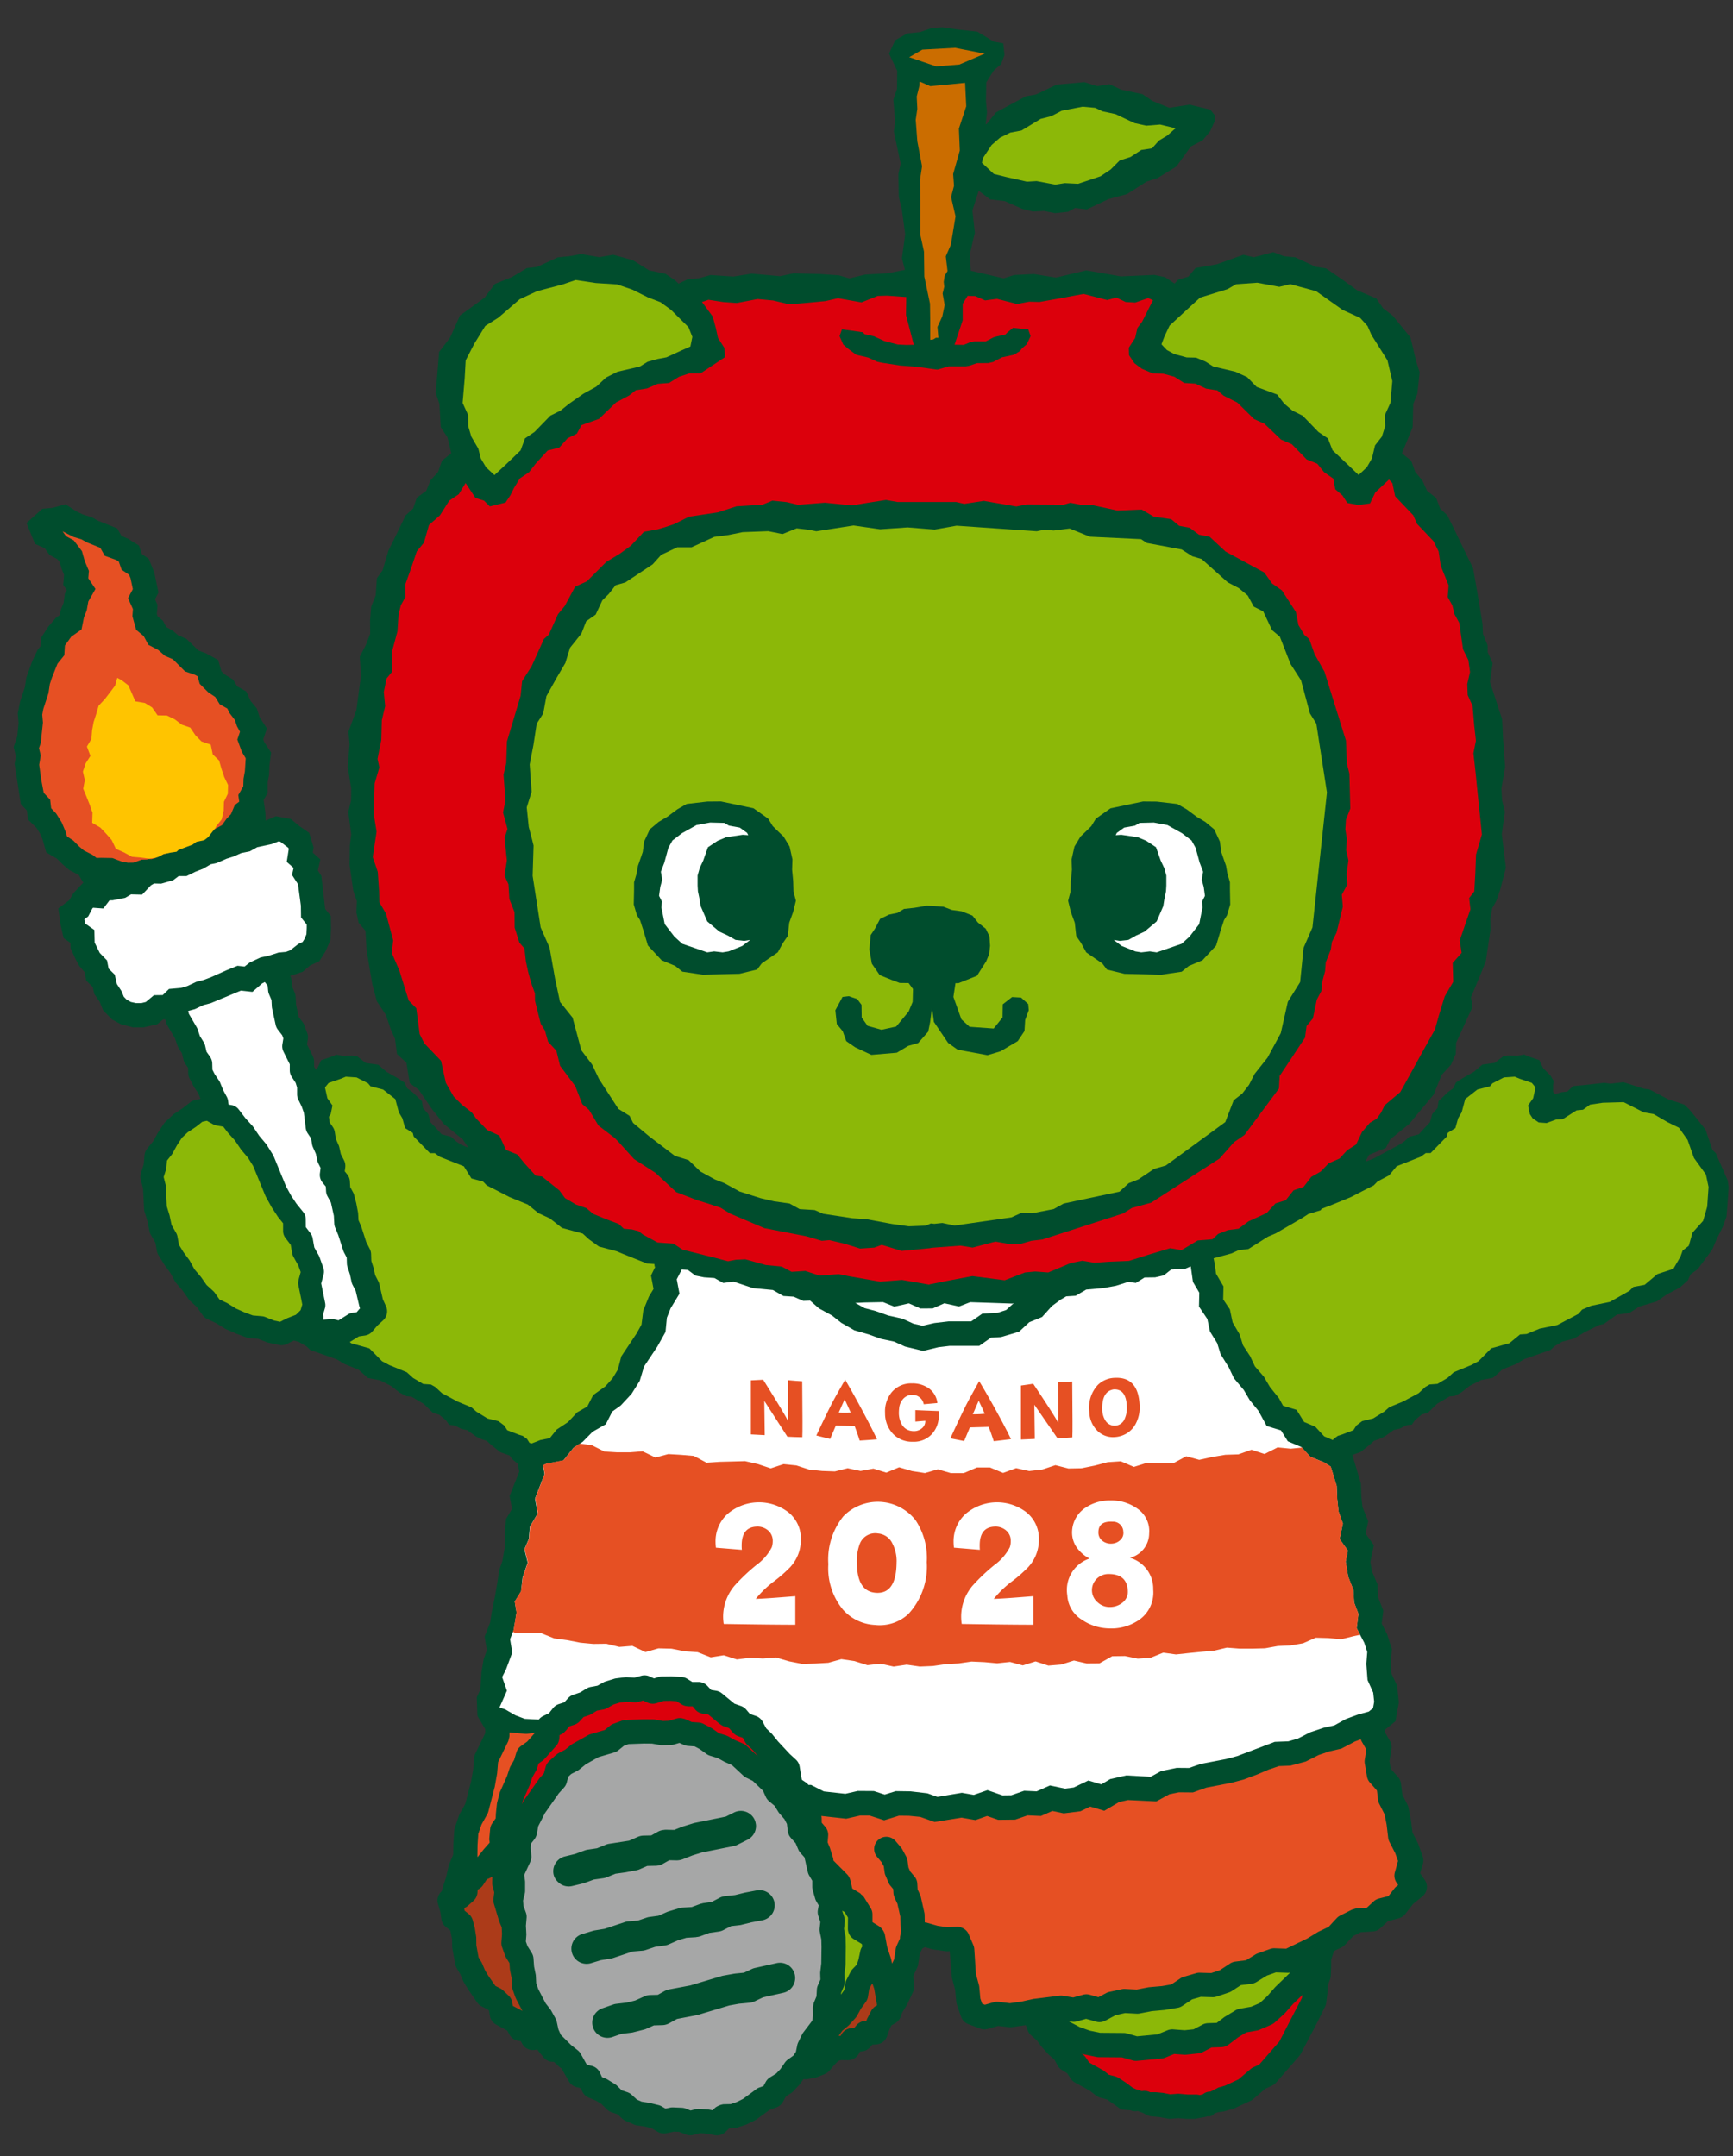
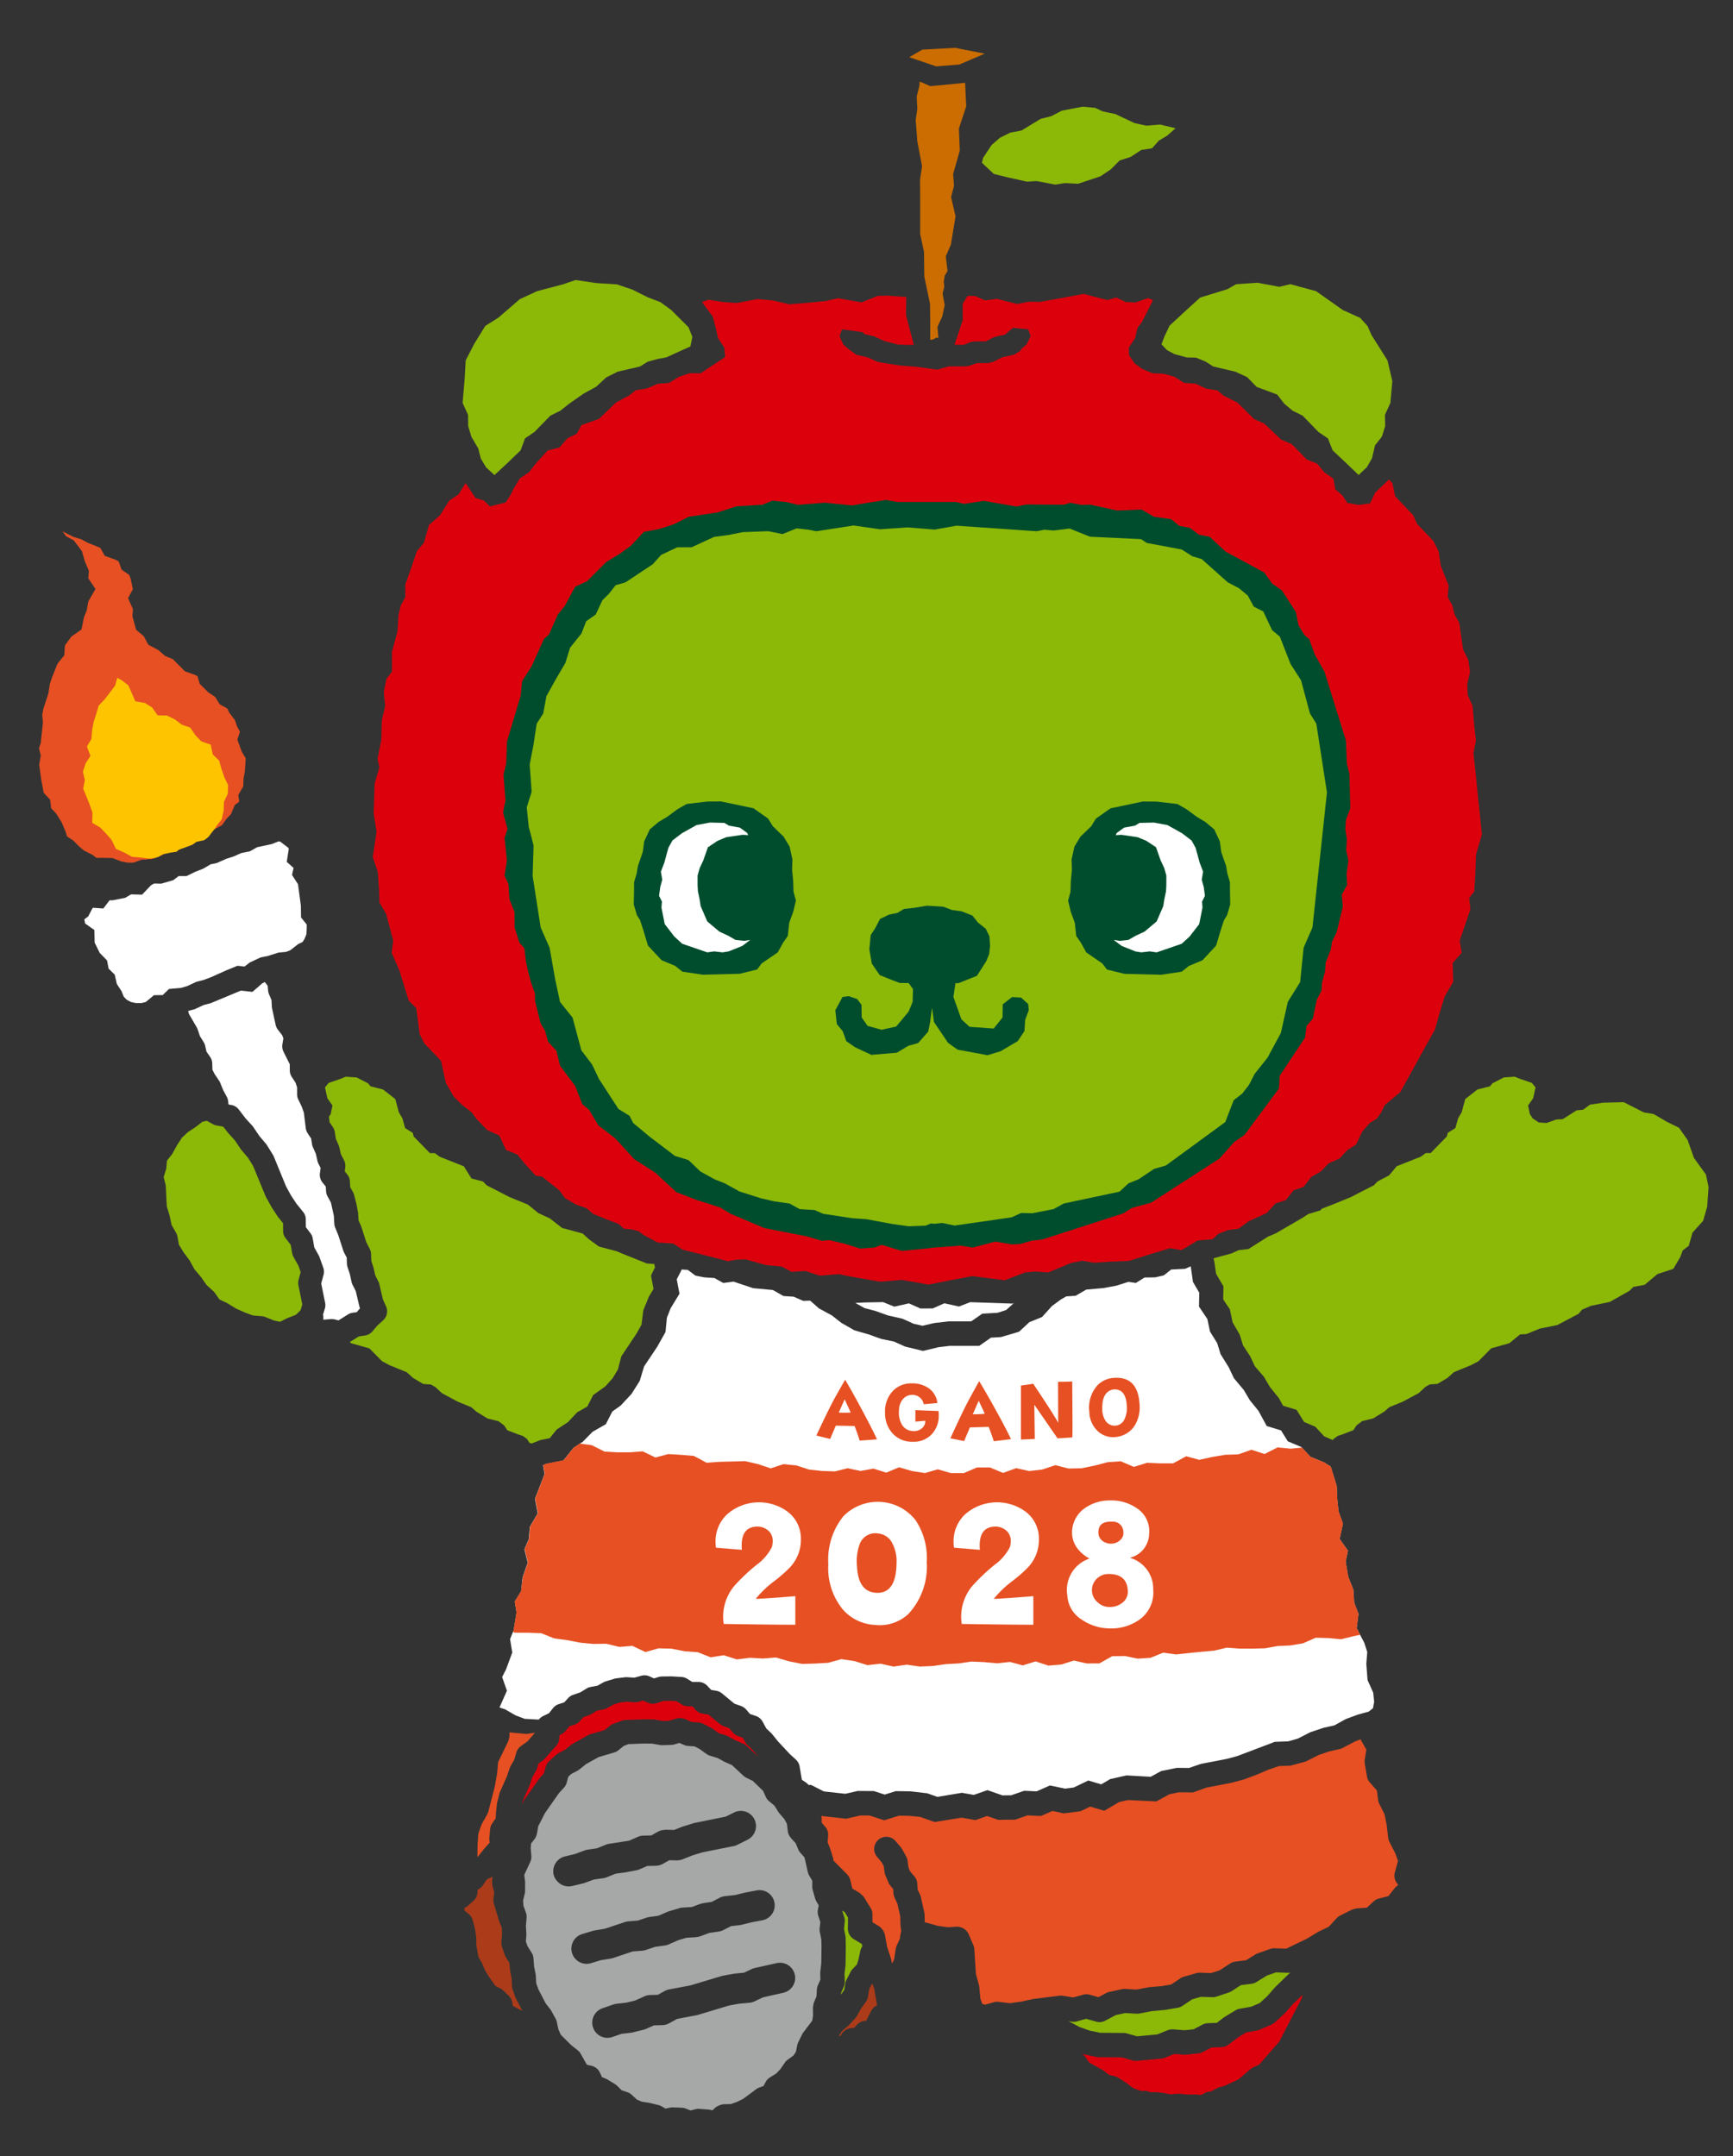
<svg xmlns="http://www.w3.org/2000/svg" width="127" height="158" viewBox="0 0 127 158">
  <rect x="0" y="0" width="127" height="158" fill="#333333" stroke="none" />
  <defs>
    <clipPath id="clip-path">
      <rect id="長方形_4" data-name="長方形 4" width="125.652" height="154.473" fill="none" />
    </clipPath>
  </defs>
  <g id="kokusupo" transform="translate(1 2)">
    <rect id="長方形_5" data-name="長方形 5" width="127" height="158" transform="translate(-1 -2)" fill="none" opacity="0.18" />
    <g id="グループ_6" data-name="グループ 6" clip-path="url(#clip-path)">
-       <path id="パス_141" data-name="パス 141" d="M125.616,84.514l-.879-2.014-.245-.236-.5-1.475-.587-.749L122.8,79.3l-.37-.356-1.2-.4-1.362-.715-.4-.05-1.5-.479-.936.11-.476-.062-1.565.172-.7.064-.44.408-.4.042-.483.136-.151-.155v-.49l.036-.322-.243-.409-.518-.507-.283-.6-.909-.314-.195-.1-.476.087-.722-.013-.332.052-.641.489-.9.123-.609.519-.914.524-.414.269-.188.415-.4.291-.688.664-.075.5-.387.447-.168.6-.438.461-.37.416-.7.182-.377.346-.339.226L99.655,82.9l-.6.228.276-.508,1.226-.5.327-.637,1.388-1.123.9-1.085.89-1.062.581-1.44.684-.745.357-.8.024-.811.748-1.639.449-.98-.106-.726.7-1.668.386-.969.342-2.3-.015-.813.142-.771.293-.523.274-.769.435-1.671-.2-1.646-.1-.814.225-1.635-.205-.845-.049-.87.274-1.58-.152-2.072-.068-1.414L108.523,49l-.337-1.027.2-1.371-.362-.805-.006-.506-.342-.837-.034-.741-.24-1.477-.245-1.425-.21-1.189-.645-1.31-.787-1.638-.444-.9-.532-.509-.294-.771-.664-.529-.343-.753-.523-.625-.3-.824-.679-.544.786-1.906.044-1.717.3-.737.17-1.583-.248-.772-.425-1.779-1.3-1.594-.708-.541-.494-.72-1.393-.59-1.138-.824-1.159-.792-.737-.108-1.51-.7-.826-.079-.787-.3-1.432.375-.757-.185-1.96.7-1.549.272-.524.633-.752.225-.264.28-.689-.467-.787-.166-1.486.064-.973.045L79.7,18l-1.1-.186-2.219.528-1.613-.262-1.452.072-.762.245-1.447-.336-.963-.221-.073-1.193.259-1.135.112-.443-.181-1.649.46-1.442.845.631,1.07.127L73.9,13.3l.793.2.816-.042.807.16.958-.1.508-.278.87.1,1.583-.752,1.359-.368,1.432-.913.806-.262,1.384-.85,1.05-1.463.871-.452.552-.668L88.01,6.9l.035-.432-.352-.431-1.515-.37L84.691,5.9,83.46,5.4l-.738-.5-1.55-.329-.87-.4-.9.137-.938-.29L76.44,4.2l-1.525.724-.718.124-1.305.7L72,6.228l-.669.827-.1.063.1-.877-.078-.827.024-1.376.552-.879.533-.459.249-.666-.088-.857-.694-.123-1.2-.73L69.182.163,68.043,0l-.811.07-.8.282-.938.094-.89.5-.454.98.6,1.261-.014,1.325-.269.8.137,1.6-.1.721.5,2.364-.167.754.03,1.678.215.87.254,1.877-.24,1.746.22.851-1.266.252-1.653.094-1.153.282-.763-.226-1.349-.094-1.979-.053-.987.21-2.083-.187-1.334.213-1.677-.112-.855.242-.781.053-.709.334-.278-.261-.685-.459-1.192-.249-1.193-.745-1.442-.4-1.021.179-1.32-.229-.9.16-.821.082-1.516.7-.748.086-1.1.661-1.245.5-.748,1-1.081.789-.728.523-.728,1.627-.8,1.043-.152,1.844-.1,1.144.274.822L31.3,29.3l.494.752.278,1.157-.679.544-.289.83-.552.611-.313.771-.694.509-.269.787-.548.5-.64,1.323-.62,1.259-.43,1.447-.42.583-.084,1.248-.332.835-.083,1,.009.992-.332.845-.43.829.088,1.414-.171,1.25-.166,1.252-.582,1.58.083.908L24.484,54.2l.255,1.58-.01.871-.205.844.215,1.635-.1.814-.02,1.432.269,1.881.264.779-.034.837.166.749.5.583.079,1.416.42,2.5.333,1.249.664,1,.362,1.075.308.676.142,1.114.689.634.249,1.5.67.5.958,1.408.866,1.085,1.384,1.123.417.619-.55-.231-.338-.227-.377-.346-.7-.182-.37-.416-.438-.461-.167-.6L30,79.2l-.075-.5-.688-.664-.4-.29-.189-.416-.413-.269-.914-.523-.608-.52-.9-.123-.641-.489-.333-.052-.721.013-.476-.086-.2.1-.909.314-.282.6-.094.091-.138-.212,0-.37a.887.887,0,0,0-.094-.409l-.428-.856.061-.385a.89.89,0,0,0-.043-.449l-.212-.575a.858.858,0,0,0-.13-.235l-.285-.371-.193-.911-.03-.569a.9.9,0,0,0-.069-.3l-.187-.442-.046-.485a.882.882,0,0,0-.094-.305l.91-.3.537-.458.688-.324.451-.719.365-.835.037-.832-.013-.923-.415-.518-.277-2.418-.257-.4.179-.811-.552-.491.06-.386-.323-1.065-.714-.494-.628-.52-1.1-.208-.749.325-.022-.6-.128-.914.3-.519,0-.779.1-.545.028-.71.123-.922-.5-.757-.078-.21.271-.8-.531-.809-.215-.664-.443-.528-.331-.715-.66-.367-.307-.5-.63-.389-.219-.218-.24-.826-.9-.491-.535-.2-.9-.866-.6-.254-.368-.318-.5-.289-.247-.46-.394-.328-.048-.171.049-.661-.186-.415.258-.486L10.3,39.939l-.4-.993-.5-.338-.218-.629-.814-.51-.464-.19-.31-.556L6.211,36.17,5.72,35.9,5.073,35.7l-.445-.209-.833-.54-.95.263-.744.07L.94,36.325l.625,1.528.71.318.355.494.585.317.162.214.132.465.186.461-.061.741.263.382-.143.249-.09.673-.19.467-.1.443-.272.19-.572.667-.516.8-.038.613-.219.274-.387.811L.931,47.645l-.109.708L.473,49.41.3,50.277l.06.679L.264,51.966,0,52.738l.165.686-.094.554.454,2.94.445.472.077.662.623.61.245.381.2.455.276.966.789.463.4.4.493.421.692.362.34.567-.712.753-.318.536-.8.6.175,1.243.211.929.5.349.009.39.354.772.282.53.395.455.118.623.475.466.117.517L6.3,71.4l.259.637.649.667.66.353.9.232.727,0,1.026-.23.432-.359.158,0,.048.19a.881.881,0,0,0,.1.239l.568.966.171.507a.975.975,0,0,0,.086.183l.252.406.111.466a.892.892,0,0,0,.136.3l.2.292.01.395a.9.9,0,0,0,.1.382l.28.548a.747.747,0,0,0,.055.094l.3.44.167.414-.407.087a.833.833,0,0,0-.345.163L12.4,79.2l-.627.414a.841.841,0,0,0-.115.09l-.546.517a.891.891,0,0,0-.124.148l-.443.678-.326.59-.446.555a.843.843,0,0,0-.181.45l-.06.677-.206.655a.84.84,0,0,0-.013.456l.171.673L9.558,86.6a.833.833,0,0,0,.035.2l.209.672.16.778a.838.838,0,0,0,.1.248l.322.558.116.628a.819.819,0,0,0,.109.286l.445.72.429.585.343.626a.86.86,0,0,0,.1.141l.473.553.42.6a.812.812,0,0,0,.122.138l.493.451.415.589a.833.833,0,0,0,.33.276l.67.314.617.382a.876.876,0,0,0,.1.053l.758.336.734.27a.8.8,0,0,0,.218.049l.658.058.612.242a.862.862,0,0,0,.139.042l.785.163a.824.824,0,0,0,.17.017.842.842,0,0,0,.37-.086l.52-.259.36.094.579.344.274.26,1.944.684.567.344,1.013.406.7.617.864.16.839.427.612.478.5.267.362.029.912.535.678.663.45.126.5.412.227.329.375.042.535.261.425.094.657.477.416.193.355.113.377.34.621.493.675.237.185.266.421.348.1.571-.708,1.781.179.943-.443.752-.084,1.009,0,1.035-.186,1.051-.229.66-.14.929-.171.992-.246,1.192-.1.7-.41,1.039.165,1.006-.235.646-.164.969-.08,1.261-.265.575.05,1.359.574.969,0,.295-.73,1.506a.893.893,0,0,0-.086.314l-.074.889-.147.828-.425,1.646-.4.719a.955.955,0,0,0-.064.145l-.3.867a.881.881,0,0,0-.046.231l-.064.976-.013.778-.288.692a.908.908,0,0,0-.046.142l-.185.816-.281.873a.859.859,0,0,0-.027.1l-.011.06a.889.889,0,0,0-.277.925l.178.608.067.5a.891.891,0,0,0,.326.576l.339.271.123.644.006.524a.786.786,0,0,0,.011.129l.218,1.186a.9.9,0,0,0,.105.27l.26.439.2.473a.955.955,0,0,0,.057.113l.294.492c.015.024.031.049.048.072l.617.9a.89.89,0,0,0,.351.316l.443.222.1.091.063.381a.891.891,0,0,0,.443.632l.831.45.162.295a.893.893,0,0,0,.632.45l.2.033.093.175a.893.893,0,0,0,.954.459l.16-.03.008.013a1.027,1.027,0,0,0,.064.09l.385.478a.887.887,0,0,0,.756.322l.089.089c.02.019.04.037.061.053l.1.075a.874.874,0,0,0,.3.255l.563.978a.89.89,0,0,0,.564.412l.293.068.112.245a.891.891,0,0,0,.471.452l.54.222.4.247.392.389a.889.889,0,0,0,.342.212l.437.149.345.319a.881.881,0,0,0,.245.162l.6.263a.9.9,0,0,0,.229.067l.593.089.473.116.468.271a.9.9,0,0,0,.629.1l.562-.117.377.017.481.191a.89.89,0,0,0,.552.034l.493-.128.451.034.635.114a.826.826,0,0,0,.158.014.9.9,0,0,0,.622-.252l.271-.264.313-.006a.925.925,0,0,0,.266-.046l.62-.209a.845.845,0,0,0,.107-.043l.58-.283a1.039,1.039,0,0,0,.117-.069l.961-.7.5-.182a.887.887,0,0,0,.477-.409l.219-.4.353-.219a.89.89,0,0,0,.182-.148l.436-.465a1,1,0,0,0,.085-.105l.223-.325a.865.865,0,0,0,.285.005l.572-.108a.818.818,0,0,0,.167-.049l.538-.217a.893.893,0,0,0,.344-.247l.371-.438.277-.275.2-.063.506.008a.93.93,0,0,0,.788-.45l.1-.183.183-.023a.888.888,0,0,0,.574-.314l.138-.165.312-.024a.892.892,0,0,0,.77-.587l.206-.572.124-.24.259-.142a.893.893,0,0,0,.4-.462l.127-.329.353-.583c.017-.028.032-.057.046-.086l.388-.835a.886.886,0,0,0,.08-.45l-.06-.718.286-.617a.891.891,0,0,0,.072-.237l.12-.769.176-.388.195-.112.512.147a.81.81,0,0,0,.123.026l.87.122a.85.85,0,0,0,.173.008l.145-.009.147,1.83a.9.9,0,0,0,.03.182l.226.837.079.864a.889.889,0,0,0,.046.212l.307.882a.893.893,0,0,0,.528.541l.866.327a.9.9,0,0,0,.314.057.88.88,0,0,0,.243-.034l.768-.218.759.091a.859.859,0,0,0,.229,0l1-.142.032-.007.147.392a.89.89,0,0,0,.248.359l.429.377.332.447a.7.7,0,0,0,.053.064l.426.475a.772.772,0,0,0,.081.079l.369.318.247.443a.9.9,0,0,0,.3.321l.4.252.265.395a.907.907,0,0,0,.32.29l1.071.588.454.356a.891.891,0,0,0,.326.163l.5.133.888.631a.916.916,0,0,0,.186.109l.616.043a.906.906,0,0,0,.543.054l.379.142.3.153a.88.88,0,0,0,.33.1l.6.054.577.108a.939.939,0,0,0,.23.013l.571-.042.563.05a.454.454,0,0,0,.086,0l.561,0,.608-.116c.051.009.312-.071.363-.071a.448.448,0,0,0,.455-.211l.282-.089.325-.042a.867.867,0,0,0,.134-.028l.621-.178a.9.9,0,0,0,.135-.051l1.148-.534a.907.907,0,0,0,.209-.133l.881-.753.485-.225a.884.884,0,0,0,.287-.211l1.721-1.971a.857.857,0,0,0,.113-.175l1.2-2.278.57-1.16a.883.883,0,0,0,.083-.278l.083-.657c0-.026.006-.052.006-.079l.019-.507.173-.47a.9.9,0,0,0,.055-.273l.027-.68,0-.495.207-.634.535-.254a.9.9,0,0,0,.27-.2l.6-.642.556-.279.888-.059a.89.89,0,0,0,.548-.236l.561-.521.778-.2a.9.9,0,0,0,.485-.317l.565-.726.7-.575a.892.892,0,0,0,.167-1.192l-.341-.5.2-.68a.884.884,0,0,0-.016-.557l-.325-.906a.906.906,0,0,0-.046-.106l-.375-.729-.105-.87-.185-.944a.888.888,0,0,0-.079-.23l-.371-.735-.1-.809a.885.885,0,0,0-.215-.476l-.534-.608-.094-.554.143-.895a.893.893,0,0,0-.107-.585l-.375-.652,0-.171.778-.629.248-1.374-.127-1.222-.416-.888-.055-.721.085-1.086-.35-1.087-.394-.782.116-.932-.375-.99-.061-.974-.4-.943-.114-.671.258-1.227-.605-.854.193-.9-.421-1.037-.083-.763-.033-.964-.628-2.1.6-.21.622-.493.377-.34.355-.113.416-.193.656-.477.426-.094.535-.261.376-.042.226-.329.5-.412.45-.126.678-.663.913-.535.361-.029.5-.267.612-.48.839-.426.864-.16.7-.618,1.013-.4.567-.345,1.944-.683.274-.261.579-.344.855-.223.811-.485,1.046-.511.323-.067.982-.7.629-.069.283-.057.734-.462,1.278-.381.744-.521.922-.478.6-.542.2-.44.523-.373,1.068-1.451.308-.736.447-.888.283-.767.064-.78.093-1.384Z" transform="translate(0)" fill="#004d2d" />
      <path id="パス_142" data-name="パス 142" d="M147.924,104.974l-.872-1.206-.471-1.327-.631-.893-.845-.412-1.017-.593-.714-.119-1.475-.75-1.539.044-.929.138-.509.372-.473.046-1.017.645-.487.029-.7.255-.572-.042-.446-.3-.208-.32-.127-.624.373-.53.175-.792-.272-.333-.881-.3-.372-.153-.793.053-.839.431-.184.221-.919.234-.894.7-.259.968-.26.439-.2.717-.559.351-.07.267-1.187,1.215-.357,0-.36.264-1.768.7-.557.669-.849.447-.279.289-.841.426-.822.425-1.341.549-.818.318-.073.109-.276.083-.609.181h0l-.458.295-1.935,1.124-.572.244-.015.014v-.006l-1.422.9-.723.084-.513.237-.88.239v0l-.436.118.064.32.116.815.543.923-.02.958.49.728.2.954.517.887.244.79.522.8.351.745.655.756.449.76.66.822.3.55.99.3.552.888.82.348.653.708.636.271.056-.09.312-.223.289-.09.848-.325.22-.344.419-.317.809-.2.812-.5.371-.322.993-.408,1.16-.623.495-.46.309-.174.568-.042.741-.439.458-.416,1.292-.531.523-.28.93-.941,1.33-.375.78-.641.476-.031.958-.393,1.3-.267,1.553-.82.262-.311.664-.278,1.37-.286,1.437-.813.284-.283.824-.153.939-.788,1.17-.387.513-.878.166-.463.447-.343.278-.97.774-.859.3-1.042.1-1.443Z" transform="translate(-23.91 -20.91)" fill="#8cb808" />
      <path id="パス_143" data-name="パス 143" d="M15.27,68.775l.5-.262.34-.477.319-.333.281-.669.325-.248-.068-.484.366-.64.017-.553.1-.553.061-.947-.282-.471-.331-.9.194-.574-.222-.4-.145-.447-.422-.553-.137-.3-.56-.311-.331-.538-.519-.348-.616-.615-.161-.556-.184-.1-.734-.256-.889-.89-.572-.242-.5-.435-.723-.381-.341-.635-.554-.461L9.207,53.2l.039-.524-.359-.8.352-.662-.169-.8-.106-.252-.549-.373L8.21,49.2l-.2-.127-.829-.3-.327-.586-.941-.381-.451-.245-.575-.175-.8-.407.256.356.566.307.6.789.209.734.3.713-.045.541L6.5,51.2l-.525.919-.116.656-.2.495-.182.9-.748.523-.469.653-.044.713-.5.622L3.309,57.7l-.155.471-.1.671-.375,1.149-.08.424.051.58-.162,1.5-.128.373.13.536-.115.679.146,1.069.187.99.471.5.072.625.369.392.409.656L4.316,69l.1.336.458.3.428.435.344.29.649.331.281.22.346-.008.818.015.679.257.454.086.413-.006.606-.219.387-.01.061-.035.27.006.27-.086.622-.284.605-.169,1.083-.611,1.013-.373.547-.419.337-.105Z" transform="translate(-0.504 -10.043)" fill="#e65023" />
      <path id="パス_144" data-name="パス 144" d="M16.628,71l.143-.644.02-.638.284-.589.016-.646-.279-.582-.2-.591-.177-.618-.465-.45-.146-.713-.68-.234-.444-.453-.377-.561-.62-.215-.513-.39-.581-.282-.681-.013-.4-.577L11,62.476l-.7-.12-.262-.6-.253-.573-.5-.382-.312-.167-.156.563-.374.5-.384.5-.45.476-.178.612-.191.594-.112.592-.049.64-.33.56.258.683-.353.552-.2.6.142.621-.118.634.248.6.232.581.2.578-.022.739.6.351.422.447.406.462.307.646.608.268.572.314.634.054.612.084.45-.055.237-.076.385-.208.374-.073.129-.03.448-.065.135-.129.151-.057.028-.035.059,0,.791-.295.3-.215.562-.116.3-.229.448-.586.046-.024.088-.184Z" transform="translate(-1.38 -12.963)" fill="#ffc400" />
      <path id="パス_145" data-name="パス 145" d="M79.381,182.341l-.074.077-.169.332-.085.542a.883.883,0,0,1-.159.386l-.351.487-.29.523a.862.862,0,0,1-.116.164l-.439.489a.844.844,0,0,1-.1.094l-.425.351-.244.341-.015.037h.007l.126,0,.064-.112a.889.889,0,0,1,.664-.443l.278-.035.153-.183a.89.89,0,0,1,.616-.318l.112-.009.031-.084a.871.871,0,0,1,.046-.108l.276-.534a.887.887,0,0,1,.365-.373l.065-.037-.206-1.207Z" transform="translate(-16.444 -38.982)" fill="#ac3b19" />
      <path id="パス_146" data-name="パス 146" d="M45.772,181.268l-.221-.623a.9.9,0,0,1-.05-.254l-.029-.594-.112-.56a.762.762,0,0,1-.015-.112l-.031-.428-.238-.38a.908.908,0,0,1-.084-.174l-.218-.609a.9.9,0,0,1-.049-.367l.046-.6-.025-.488-.171-.406a.87.87,0,0,1-.037-.108l-.356-1.192a.9.9,0,0,1-.038-.383l.056-.467-.124-.476a.887.887,0,0,1-.028-.257l.014-.431a.879.879,0,0,1-.153.091l-.25.112-.278.422a.9.9,0,0,1-.284.273l-.112.068-.015.215a.892.892,0,0,1-.3.606l-.423.373a.9.9,0,0,1-.228.144l-.014.017.025.185.289.231a.89.89,0,0,1,.305.467l.141.532a.725.725,0,0,1,.02.091l.086.551a.872.872,0,0,1,.011.128l.006.524.16.885.218.367a.958.958,0,0,1,.055.11l.2.472.24.4.524.753.344.171a.9.9,0,0,1,.214.15l.41.388a.889.889,0,0,1,.267.5l.042.255.635.328a.837.837,0,0,1,.074.053l-.434-.828a.838.838,0,0,1-.061-.135" transform="translate(-8.98 -36.85)" fill="#ac3b19" />
      <path id="パス_147" data-name="パス 147" d="M77.353,176a.88.88,0,0,1,.038.367l-.053.512.1.5a.884.884,0,0,1,.018.157l.013.64-.017,1.3a.874.874,0,0,1-.006.091l-.07.591.018.569a.9.9,0,0,1-.074.384l-.2.465-.006.112.245-.339.074-.471a.882.882,0,0,1,.086-.269l.294-.575a.878.878,0,0,1,.149-.212l.323-.339.119-.384.127-.6a.892.892,0,0,1,.112-.283l.035-.057-.031-.172-.6-.366a.891.891,0,0,1-.425-.768l.008-.806-.243-.4-.167-.1-.006.028Z" transform="translate(-16.486 -37.53)" fill="#8cb808" />
      <path id="パス_148" data-name="パス 148" d="M114.461,184.705a.9.9,0,0,1-.072.073l-.693.631a.907.907,0,0,1-.249.16l-.867.373a.885.885,0,0,1-.2.06l-.775.136-.585.355-.715.543a.9.9,0,0,1-.512.182l-.73.025-.641.334a.907.907,0,0,1-.322.1l-.9.094a.909.909,0,0,1-.16,0l-.712-.053-.667.272a.937.937,0,0,1-.239.061l-1.839.173-.068,0a.9.9,0,0,1-.245-.035l-.778-.222-1.7-.014a.886.886,0,0,1-.171-.018l-.894-.186a.955.955,0,0,1-.115-.032l-.079-.028.054.035a.887.887,0,0,1,.263.256l.246.366.965.534a.814.814,0,0,1,.116.076l.361.285.462.121a.937.937,0,0,1,.259.115l.542.351.489.369.253.11.412.134a.9.9,0,0,1,.6.08l.425,0,.467.042.085.012.5.1.528-.039a.9.9,0,0,1,.145,0l.594.053.6,0h.006a.927.927,0,0,1,.154.013l.144.025.223-.05a.828.828,0,0,1,.558-.2l.586-.3.484-.139.99-.461.873-.748a.883.883,0,0,1,.208-.134l.434-.2,1.477-1.693.838-1.631.818-1.566.026-.21-.687.665Z" transform="translate(-21.277 -39.207)" fill="#dc000c" />
      <path id="パス_149" data-name="パス 149" d="M99.136,185.3l.741.261.75.156,1.723.013a.9.9,0,0,1,.242.034l.743.212,1.493-.141.748-.305a.956.956,0,0,1,.406-.064l.842.064.654-.068.668-.349a.907.907,0,0,1,.384-.1l.649-.023.525-.4a.769.769,0,0,1,.079-.053l.77-.466a.88.88,0,0,1,.311-.116l.837-.147.633-.273.545-.5.581-.664,1.1-1.064a1.2,1.2,0,0,1-.159.014l-.887-.031-.664.236-.763.472a.887.887,0,0,1-.361.127l-.782.1-.671.439a.869.869,0,0,1-.209.1l-.9.3a.835.835,0,0,1-.306.045l-.849-.025-.634.182-.714.48a.888.888,0,0,1-.349.139l-.932.158-.969.087-.883.172a.955.955,0,0,1-.217.015l-.848-.045-.682.146-.774.413a.9.9,0,0,1-.663.071l-.74-.209-.673.189a.885.885,0,0,1-.385.022l-.268-.044a.826.826,0,0,1,.112.046Z" transform="translate(-21.011 -38.758)" fill="#8cb808" />
      <path id="パス_150" data-name="パス 150" d="M44.1,166.833a.833.833,0,0,1,0-.16l.061-.666a.888.888,0,0,1,.159-.432l.246-.351.017-.375.073-.689a.9.9,0,0,1,.024-.128l.165-.635a.879.879,0,0,1,.051-.145l.5-1.122.161-.488.028-.083a.93.93,0,0,1,.072-.164l.264-.462.159-.535a.9.9,0,0,1,.34-.476l.289-.206.17-.12.21-.238.359-.41-.3.042-.245.035a.964.964,0,0,1-.223,0l-1.057-.1-.048,0,0,.269a.885.885,0,0,1-.047.2.908.908,0,0,1-.042.178l-.745,1.535-.064.766c0,.028-.006.055-.01.083l-.162.908c0,.028-.011.054-.018.081l-.451,1.749a.907.907,0,0,1-.088.227l-.423.756-.234.679-.054.813-.01.686,0,.2.024-.01.453-.572.42-.471-.013-.145c0-.008,0-.017,0-.024" transform="translate(-9.24 -33.976)" fill="#e65023" />
      <path id="パス_151" data-name="パス 151" d="M59.889,156.378l-.32,0a.719.719,0,0,1-.092-.013.882.882,0,0,1-.373-.12h0l-.4-.245-.45-.028-.489.008-.524.167a.9.9,0,0,1-.642-.039l-.34-.155-.332.093a.887.887,0,0,1-.3.031l-.577-.037-.5.062-.444.136-.343.191-.139.078a.908.908,0,0,1-.273.1l-.474.088-.4.246a.86.86,0,0,1-.18.086l-.4.135-.261.285-.028.031a.9.9,0,0,1-.388.248l-.37.12-.252.317c-.009.012-.024.017-.035.028a.9.9,0,0,1-.281.224l-.145.069-.014.239c0,.017-.009.033-.012.05a.9.9,0,0,1-.052.218.879.879,0,0,1-.179.294l-.483.542-.336.377a.867.867,0,0,1-.169.157l-.3.214-.1.338a.893.893,0,0,1-.081.189l-.244.427-.027.046-.172.523c-.009.025-.017.05-.028.075l-.494,1.12-.068.262.1-.207c.015-.028.031-.056.05-.083l.566-.8.539-.768a.858.858,0,0,1,.074-.094l.283-.311.127-.47a.89.89,0,0,1,.259-.428l.491-.449a.717.717,0,0,1,.069-.048.865.865,0,0,1,.116-.083l.5-.264.427-.344c.023-.019.048-.035.072-.051l.03-.021.939-.527.219-.123a.886.886,0,0,1,.18-.072l.737-.213.29-.084.388-.314a.885.885,0,0,1,.254-.145l.5-.183.116-.043a.9.9,0,0,1,.27-.053l1.33-.048.689.007a.932.932,0,0,1,.148.014l.469.085.093.016.444-.013.573-.169a.889.889,0,0,1,.522.018.906.906,0,0,1,.091.022l.488.217.449.032.067.006a.891.891,0,0,1,.348.1l.593.31a.923.923,0,0,1,.1.063l.436.309.5.153a.991.991,0,0,1,.112.047c.019.009.039.014.057.024l.527.29.574.246a.874.874,0,0,1,.241.153l.85.781-.347-.428-.428-.407a.887.887,0,0,1-.172-.225l-.164-.3-.33-.113a.884.884,0,0,1-.2-.1.863.863,0,0,1-.19-.164l-.28-.326-.413-.147a.9.9,0,0,1-.211-.121c-.02-.014-.044-.02-.064-.037l-.833-.691-.434-.072a.9.9,0,0,1-.507-.271l0,0Z" transform="translate(-10.131 -33.34)" fill="#dc000c" />
      <path id="パス_152" data-name="パス 152" d="M64.551,185.289a.925.925,0,0,1,.237-.129l.314-.113.168-.308a.9.9,0,0,1,.313-.329l.452-.28.192-.2.117-.126.327-.476a.9.9,0,0,1,.213-.217l.415-.3.107-.16.072-.109.071-.349.027-.135a.968.968,0,0,1,.074-.217l.283-.578a.958.958,0,0,1,.106-.166l.635-.836.06-.373-.01-.59a.81.81,0,0,1,.028-.141.854.854,0,0,1,.042-.218l.193-.462.028-.5a.867.867,0,0,1,.073-.307l.186-.428-.015-.436a.75.75,0,0,1,.007-.133l.072-.612.017-1.219-.006-.213-.006-.318-.112-.553a.892.892,0,0,1-.013-.27l.05-.46-.149-.458a.88.88,0,0,1-.029-.428l.059-.337-.14-.238-.031-.053a.9.9,0,0,1-.087-.2l-.18-.625a.9.9,0,0,1-.035-.246v-.443l-.088-.15L68.5,169.7l-.05-.083a.947.947,0,0,1-.092-.224l-.142-.616-.01-.046L68.2,168.7l-.094-.411-.293-.326a.906.906,0,0,1-.16-.25l-.193-.458-.12-.133-.231-.256c0-.005-.007-.013-.013-.02a.89.89,0,0,1-.211-.473l-.064-.531-.12-.23-.065-.124-.142-.163-.22-.255a.89.89,0,0,1-.084-.112l-.276-.447-.153-.127-.246-.206a.9.9,0,0,1-.24-.314l-.186-.41-.019-.042-.75-.722-.108-.053-.367-.182a.9.9,0,0,1-.224-.156l-.835-.775-.483-.207c-.026-.012-.053-.024-.079-.039l-.483-.266-.55-.168a.888.888,0,0,1-.256-.125l-.5-.359-.375-.2-.486-.035a.884.884,0,0,1-.3-.074l-.331-.147-.369.109a.889.889,0,0,1-.226.036l-.653.02a.757.757,0,0,1-.185-.014l-.579-.1-.579-.006-1.131.041-.348.127-.259.21-.145.117a.9.9,0,0,1-.294.158l-.909.268-.252.074-.931.523-.047.039-.4.323a.906.906,0,0,1-.145.1l-.478.252-.214.2-.115.428a.883.883,0,0,1-.2.37l-.388.427-.2.289-.422.6-.4.572-.017.038-.113.227L48.6,166l-.009.02-.086.519a1.043,1.043,0,0,1-.032.107.9.9,0,0,1-.144.3l-.258.329v.011l-.028.313.048.576a.882.882,0,0,1-.074.433l-.111.244-.336.726.054.406a.764.764,0,0,1,.009.12v.639a.882.882,0,0,1-.026.212l-.123.5.028.381.182.506a.888.888,0,0,1,.05.379l-.039.456-.011.127.03.578a.789.789,0,0,1,0,.114l-.035.462.121.338.305.486a.892.892,0,0,1,.133.41l.042.593.115.569a.739.739,0,0,1,.016.131l.015.3.012.234.153.43.072.139.4.771.065.125.343.443a.778.778,0,0,1,.077.118l.309.561a.9.9,0,0,1,.089.24l.119.552.173.392.033.033.727.723.478.378a.887.887,0,0,1,.228.27l.209.371.091.164.146.259.349.081a.892.892,0,0,1,.608.5l.141.306.008.017.282.116a1,1,0,0,1,.13.065l.549.339a.893.893,0,0,1,.161.127l.318.317.423.144a.9.9,0,0,1,.318.19l.376.348.35.154.513.078a.632.632,0,0,1,.079.015l.638.156a.893.893,0,0,1,.234.094l.285.164.339-.07a.833.833,0,0,1,.182-.019h.041l.639.028a.887.887,0,0,1,.288.062l.35.138.353-.092a.9.9,0,0,1,.289-.026l.645.048a.877.877,0,0,1,.091.012l.23.042.195-.189a1.384,1.384,0,0,1,.6-.252l.528-.011.437-.147.465-.227.169-.123.568-.414ZM50.808,170.42a1.1,1.1,0,0,1-.783-.344,1.083,1.083,0,0,1-.3-.508,1.12,1.12,0,0,1,.822-1.345l.736-.178.718-.263a1.1,1.1,0,0,1,.219-.056l.682-.1.639-.261a1.133,1.133,0,0,1,.28-.074l1.429-.221.644-.281a1.124,1.124,0,0,1,.422-.093l.561-.012.491-.276a1.123,1.123,0,0,1,.425-.126,1.275,1.275,0,0,1,.146-.016l.62.014.15-.06.4-.16.081-.028.289-.09.072-.022.416-.13.086-.023.318-.064,1.638-.331.332-.068.162-.081.388-.193.053-.027a1.114,1.114,0,0,1,1.495.5,1.08,1.08,0,0,1,.094.3.885.885,0,0,1,.017.1,1.11,1.11,0,0,1-.236.785c-.017.02-.032.041-.051.061a1.109,1.109,0,0,1-.325.248l-.432.216-.314.156a1.1,1.1,0,0,1-.3.1l-2.3.462-.545.169-.151.047-.7.278-.024.009a1.321,1.321,0,0,1-.436.078l-.438-.01-.1,0-.469.263a1.115,1.115,0,0,1-.522.142l-.62.013-.556.242a1.1,1.1,0,0,1-.239.074l-.8.152-.733.1-.631.257a1.119,1.119,0,0,1-.258.071l-.7.1-.668.245c-.039.014-.08.027-.12.037l-.8.193a1.129,1.129,0,0,1-.264.031m1.642,5.623a1.114,1.114,0,0,1-1.388-.747,1.115,1.115,0,0,1,.748-1.388l.787-.237a1.115,1.115,0,0,1,.142-.032l.716-.116,1.5-.5a1.121,1.121,0,0,1,.244-.046l.687-.055.646-.218a1.043,1.043,0,0,1,.206-.048l.659-.09.615-.27a1.132,1.132,0,0,1,.131-.048l.665-.2.117-.035a1.1,1.1,0,0,1,.251-.044l.546-.033.117-.007.612-.228a1.269,1.269,0,0,1,.128-.032c.033-.009.064-.02.1-.026l.625-.093.576-.3a1.119,1.119,0,0,1,.387-.117l.744-.083.723-.177.862-.164a1.114,1.114,0,1,1,.411,2.19l-.8.151-.734.182a1.209,1.209,0,0,1-.14.025l-.612.068-.558.287a1.088,1.088,0,0,1-.346.112l-.693.1-.068.025-.592.221a1.159,1.159,0,0,1-.258.054c-.022,0-.042.013-.065.014l-.7.042-.138.042-.452.134-.694.306a1.106,1.106,0,0,1-.3.084l-.709.1-.676.228a1.106,1.106,0,0,1-.266.054l-.7.056-1.4.469a1.182,1.182,0,0,1-.192.049l-.743.121ZM63.3,179.016l-.7.126-.244.073-.859.258-.86.258-.327.1a.765.765,0,0,1-.086.021l-1.454.277-.576.318a1.112,1.112,0,0,1-.508.138l-.612.017-.553.248a1.1,1.1,0,0,1-.189.065l-.794.2a1.218,1.218,0,0,1-.138.024l-.7.083-.664.231a1.128,1.128,0,0,1-.366.062,1.114,1.114,0,0,1-.366-2.167l.778-.271a1.158,1.158,0,0,1,.237-.055l.754-.088.63-.156.665-.3a1.128,1.128,0,0,1,.426-.1l.564-.015.5-.278a1.111,1.111,0,0,1,.347-.121l1.536-.289.307-.092.866-.26.876-.263.255-.076c.036-.01.072-.019.111-.026l.8-.143c.029,0,.06-.009.089-.012l.628-.061.573-.268a1.093,1.093,0,0,1,.23-.079l1.591-.355a1.114,1.114,0,0,1,.488,2.174l-1.475.33-.638.3a1.081,1.081,0,0,1-.365.1Z" transform="translate(-10.152 -34.186)" fill="#a6a7a7" />
      <path id="パス_153" data-name="パス 153" d="M24.589,98.115,24.34,97.6a.893.893,0,0,1-.09-.384v-.171l0-.332-.107-.341-.284-.434a.889.889,0,0,1-.145-.5l0-.425-.459-.919a.9.9,0,0,1-.083-.54l.071-.438-.084-.228-.318-.412a.891.891,0,0,1-.159-.333l-.27-1.244a1,1,0,0,1-.014-.119l-.024-.473-.18-.425a.9.9,0,0,1-.067-.263l-.035-.363-.209-.269-.192.1-.714.621-.842-.094-2.224.925-.518.135-.634.3-.491.13.054.22.576.989a.839.839,0,0,1,.066.149l.165.487.274.442a.924.924,0,0,1,.109.262l.1.441.26.373a.892.892,0,0,1,.16.487l.013.46.164.32.318.473a.876.876,0,0,1,.088.165l.125.308.086.215.27.5a.885.885,0,0,1,.1.318l.03.249.189.035.039.007a.836.836,0,0,1,.513.313l.509.664.5.547a.825.825,0,0,1,.072.094l.425.632.5.593a.854.854,0,0,1,.071.1l.431.693a.839.839,0,0,1,.061.118l.908,2.212.369.671.388.585.5.62a.838.838,0,0,1,.184.517l.006.585.344.453a.839.839,0,0,1,.157.362l.118.671.329.591a.841.841,0,0,1,.057.127l.277.78a.832.832,0,0,1,.018.5l-.175.645.289,1.418a.822.822,0,0,1-.018.407l-.138.463a.807.807,0,0,1,.024.113l0,.252.561-.045a.693.693,0,0,1,.07,0,.893.893,0,0,1,.223.029l.257.066.686-.429a.885.885,0,0,1,.349-.129l.3-.043.174-.205a.793.793,0,0,1,.071-.075.9.9,0,0,1-.05-.142l-.265-1.124-.232-.456a.921.921,0,0,1-.077-.216l-.12-.557-.177-.543a.91.91,0,0,1-.043-.247l-.013-.435-.2-.381a.911.911,0,0,1-.057-.141l-.359-1.117L27.049,107a.893.893,0,0,1-.073-.309l-.031-.572-.214-.969-.251-.46a.875.875,0,0,1-.107-.373l-.02-.343-.24-.295a.892.892,0,0,1-.191-.678l.051-.391-.158-.311a.882.882,0,0,1-.075-.21l-.115-.514-.215-.485a.913.913,0,0,1-.066-.223l-.065-.416-.249-.372a.9.9,0,0,1-.145-.388l-.077-.62-.064-.517Z" transform="translate(-3.478 -19.025)" fill="#fff" />
      <path id="パス_154" data-name="パス 154" d="M14.124,86.479l.663-.309.562-.146.518-.195,1.14-.51.808-.329.516.057.385-.3.632-.293.161-.075.565-.116.157-.051.583-.187.306-.029.239-.022.318-.117.583-.456.324-.153.136-.216.146-.348.021-.461,0-.255-.417-.519-.012-.863-.211-1.572-.438-.679.114-.515-.5-.442.147-.943-.025-.083-.6-.458-.114-.022-.507.2L19.26,76.3l-.535.3-.638.132-.558.248-.533.171-.7.31-.45.094-.542.318-.579.228-.649.318-.008,0H13.5l-.283.215-.111.084-.888.256-.52-.012-.225.131-.653.685-.807-.02-.432.254-.925.181-.218,0-.457.6-.756-.054-.047.05-.307.587-.283.211.061.307.676.475.02.925.374.756.535.55.114.6.45.442.155.685.342.524.167.41.213.219.308.164.355.079.422,0,.314-.079.6-.5.146,0,.491-.007.343-.331.119-.116.76-.067.115-.01Z" transform="translate(-1.409 -16.22)" fill="#fff" />
      <path id="パス_155" data-name="パス 155" d="M23.865,113.59l.159-.585-.166-.466-.364-.654a.825.825,0,0,1-.093-.263l-.107-.611-.39-.513a.842.842,0,0,1-.17-.5l0-.264,0-.308-.314-.391L22.389,109a.793.793,0,0,1-.046-.064l-.443-.675-.425-.767a.776.776,0,0,1-.039-.082l-.9-2.189-.364-.583-.491-.582a.7.7,0,0,1-.055-.072l-.418-.621-.5-.555-.079-.1-.275-.356-.5-.093a.857.857,0,0,1-.255-.09l-.17-.094-.044-.025-.241-.133-.325.07-.45.357-.624.415-.424.4-.356.542-.329.6a.859.859,0,0,1-.079.118l-.332.413-.046.516a.9.9,0,0,1-.035.175l-.162.515.134.527a.834.834,0,0,1,.024.171l.072,1.451.2.651.152.719.328.568a.849.849,0,0,1,.1.267l.114.617.326.531.422.572a.916.916,0,0,1,.059.092l.328.6.163.19.279.328c.017.02.033.041.049.062l.252.36.138.2.493.451a.8.8,0,0,1,.121.136l.339.482.513.239c.029.014.058.03.086.047l.61.378.656.292.577.212.67.058a.825.825,0,0,1,.237.056l.658.261.432.09L23,116.4l.172-.068.37-.146.133-.052.342-.335.125-.418-.1-.507-.184-.9a.839.839,0,0,1,.013-.388" transform="translate(-2.989 -21.789)" fill="#8cb808" />
      <path id="パス_156" data-name="パス 156" d="M53.225,111.736l-.045,0-.019-.2-.006,0-.557-.044-1.745-.7-.454-.192-1.305-.346-.734-.534-.454-.418-1.515-.413-.925-.723-.047-.011-.758-.349-.778-.63-1.341-.548-.822-.425-.841-.426-.279-.289-.848-.223-.557-.892-1.768-.7-.36-.264-.358,0L35.52,102.19l-.07-.267-.559-.35-.2-.716-.26-.44-.259-.968-.894-.7-.919-.236-.184-.22-.839-.431-.793-.054-.372.153-.881.3-.271.333.175.793.373.529-.127.624-.132.2.05.406.241.359a.884.884,0,0,1,.14.359l.078.5.2.458a.941.941,0,0,1,.055.167l.109.49.234.458a.891.891,0,0,1,.089.521l-.038.285.178.219a.892.892,0,0,1,.2.508l.025.43.206.378a.869.869,0,0,1,.079.2l.156.593.127.671a.92.92,0,0,1,.013.114l.025.468.184.421c.011.025.02.051.029.077l.358,1.11.252.491a.894.894,0,0,1,.1.379l.017.509.152.466c.009.028.017.057.023.086l.106.488.232.456a.921.921,0,0,1,.077.216l.256,1.1.231.51a.892.892,0,0,1-.212,1.027l-.427.389-.355.419a.892.892,0,0,1-.553.306l-.443.064-.667.413.108.089,1.329.376.93.941.524.28,1.291.53.458.417.742.439.568.042.308.174.5.461,1.16.623.992.408.371.322.812.5.809.2.419.317.221.344.848.326.288.089.312.224.179.284.156.048.646-.253.685-.134.508-.635.829-.546.675-.719.74-.421.429-.84.895-.64.523-.584.391-.642.257-.976,1.125-1.686.353-.64.131-1.043.415-1.015.334-.551-.187-.985Z" transform="translate(-6.203 -20.909)" fill="#8cb808" />
      <path id="パス_157" data-name="パス 157" d="M117.546,168.478l-.208-.575-.421-.82a.9.9,0,0,1-.093-.3l-.114-.965-.15-.756-.386-.763a.9.9,0,0,1-.088-.29l-.087-.691-.521-.593a.894.894,0,0,1-.209-.439l-.16-.948a.893.893,0,0,1,0-.289l.116-.728-.333-.581a.847.847,0,0,1-.073-.175l-.426.158-1.007.528-.877.2-.779.265-.95.48-1.12.3-.84.032-.766.26-.81.346-1,.377-.91.241-1.841.356-.976.35-1.03-.009-.694.141-.96.526-2.073-.1-.653.147-1.086.638-1.034-.305-.712.341-1.227.155-.833-.176-.835.368-.986-.044-.9.312-1.246.015-.814-.282-.857.3-1.017-.178-1.974.318-1.052-.373-.835-.082-.723-.008-1.088.337-1.067-.347-.7,0-1.011.231-1.825-.2a.8.8,0,0,1,.022.15l.006.348.253.29a.9.9,0,0,1,.218.657l-.037.491.164.4.071.224.147.466a.853.853,0,0,1,.039.222v.017l.774.78.105.106.13.131a.891.891,0,0,1,.13.177.874.874,0,0,1,.1.238l.108.46.038.16.441.267.114.068c.045.027.071.075.109.108a.873.873,0,0,1,.191.189l.215.35.208.339.068.111a.887.887,0,0,1,.131.475v.061l0,.385v.111l.5.31a1.093,1.093,0,0,1,.41.6l.109.6.051.283.088.267.02.059.165.5c.009.028.017.057.024.086l.074.334.148-.319.119-.766a.921.921,0,0,1,.069-.231l.184-.4.061-.134a.777.777,0,0,1,0-.113l.084-.444-.056-.443c0-.018,0-.037,0-.055s0-.025,0-.038l-.008-.38,0-.119-.211-.944-.133-.283-.077-.163c-.009-.02-.008-.042-.016-.062a.9.9,0,0,1-.068-.27l-.009-.17-.006-.129-.2-.239a.868.868,0,0,1-.142-.23l-.038-.088-.188-.442a.871.871,0,0,1-.063-.23l-.061-.446-.158-.292-.324-.384a.891.891,0,1,1,1.36-1.151l.384.453a.891.891,0,0,1,.1.15l.281.517a.883.883,0,0,1,.1.307l.066.489.125.293.311.365a.893.893,0,0,1,.212.531l.023.426.175.373a.913.913,0,0,1,.062.179l.144.646.112.5a.944.944,0,0,1,.02.17l.011.537,0,.013a.933.933,0,0,1,.124.01l.815.234.292.042.428.06.041,0,.639-.036a.9.9,0,0,1,.372.072.88.88,0,0,1,.5.467l.348.81a.876.876,0,0,1,.071.293l.016.251.1,1.561.2.732.024.09a.889.889,0,0,1,.027.152l.075.832.134.384.2.075.657-.186a.879.879,0,0,1,.326-.026c.008,0,.016,0,.024,0l.822.1.373-.052.254-.035.194-.027.492-.109.37-.081c.028-.006.055-.01.083-.014l.012,0,.5-.062,1.331-.167a.928.928,0,0,1,.272,0l.762.125.725-.2a.882.882,0,0,1,.484,0l.637.18.567-.3a.91.91,0,0,1,.233-.086l.92-.2a.9.9,0,0,1,.234-.018l.856.045.82-.16c.031-.006.061-.009.092-.013l.946-.083.671-.116.673-.451a.879.879,0,0,1,.251-.117l.9-.259a.822.822,0,0,1,.272-.035l.832.025.635-.21.747-.489a.889.889,0,0,1,.379-.139l.794-.1.678-.42a.867.867,0,0,1,.172-.083l.915-.324a.894.894,0,0,1,.329-.051l.844.03,1.539-.741.227-.138.208-.127.34-.208c.025-.016.053-.03.079-.043l.248-.117.475-.226.4-.435.048-.052.138-.147a.89.89,0,0,1,.252-.19l.861-.432a.943.943,0,0,1,.125-.035.91.91,0,0,1,.216-.059l.752-.05.5-.462a.88.88,0,0,1,.388-.212l.7-.177.437-.561a.906.906,0,0,1,.135-.139l.142-.117-.121-.176a.89.89,0,0,1-.12-.76Z" transform="translate(-16.094 -34.112)" fill="#e65023" />
      <path id="パス_158" data-name="パス 158" d="M74.915,165.779l-.314-.527-.134-.323-.068-.16-.142-.585a.887.887,0,0,0-.2-.368h0a.883.883,0,0,1,.205.369l.143.586.2.483.314.527a.9.9,0,0,1,.1.292h0a.9.9,0,0,0-.1-.292" transform="translate(-15.831 -35.022)" fill="#004d2d" />
      <path id="パス_159" data-name="パス 159" d="M108.9,145.8l-.09-1.182.068-.873-.219-.679L108.1,142l.13-1.046-.314-.827-.06-.941-.378-.958-.186-1.106.166-.8-.608-.858.243-1.13-.323-.887-.1-.952-.034-.913-.438-1.418-.492-.314-1-.408-.661-.718-.987-.417-.5-.8-1.046-.32-.608-1.115-.634-.78-.44-.746-.722-.861-.379-.8-.6-.967-.248-.805-.526-.848-.195-.921-.612-.908.022-1.018-.465-.79-.158-1.117,0-.025-.424.182-.519.025-.494.026-.547.43-.631.144-.762.01h-.01l-.641.4-.542-.081-.909.286-.938.171-1.246.11-.778.453-.687.045-.4.232-.647.474-.726.806-.932.377-.754.7-1.326.392-.733.043-.858.6-2.156,0-.838.1-1.124.272-1.321-.321-.8-.363-.954-.2-.893-.32-1.064-.307-.953-.545-.686-.539-.955-.521-.645-.568-.51.016-.705-.307-.742-.048-.777-.441-1.447-.135-1.436-.48-.748.1-.322-.179-.327-.182-.764-.053-.63-.127-.557-.417-.446-.031-.064.126-.012.056-.015,0-.276.537.2,1.055-.649,1.072-.273.69-.1,1.041-.6,1.073-.972,1.455-.318,1.057-.6.953-.789.848-.622.446-.474.928-.969.553-.723.734-.68.448-.74.925-1.245.245-.245.1.112.646-.7,1.813.2,1.075-.577.979-.074.895-.324.753.241.98-.372,1.072L46.87,139.3l-.464.748.134.8-.209,1.279-.269.678.161.98-.458,1.237-.285.56.351,1-.544,1.228.414.139.759.438.679.258,1.028.054a.9.9,0,0,1,.312-.257l.433-.209.292-.368a.9.9,0,0,1,.428-.3l.4-.13.282-.308a.893.893,0,0,1,.372-.244l.52-.177.455-.281a.9.9,0,0,1,.306-.118l.5-.093.436-.243a.917.917,0,0,1,.174-.074l.611-.188a.911.911,0,0,1,.154-.033l.659-.081a.966.966,0,0,1,.165,0l.509.032.5-.14a.9.9,0,0,1,.612.047l.323.148.322-.1a.909.909,0,0,1,.259-.042l.691-.009.741.043a.9.9,0,0,1,.417.134l.373.232.455,0a.9.9,0,0,1,.65.285l.28.3.371.061a.9.9,0,0,1,.421.192l.909.752.486.173a.893.893,0,0,1,.379.26l.275.322.434.148a.9.9,0,0,1,.5.424l.263.488.366.349a.836.836,0,0,1,.079.087l.418.518.855.918.454.415a.894.894,0,0,1,.278.534l.159.943.319.214a.851.851,0,0,1,.167.164h.188l.939.476,1.574.173.909-.208,1.182.008.792.258.815-.253,1.083.016,1.229.144.737.262,1.791-.3.876.154,1-.348,1.1.383.645-.008.946-.329.912.042.977-.432,1.1.232.641-.081,1.071-.513.949.281.659-.387,1.181-.267,1.782.1.767-.421,1.144-.233.9.008.874-.3,1.847-.355.807-.215,2.753-1.044.992-.037.712-.207.893-.458.982-.329.793-.178.843-.465.877-.323.8-.222.308-.248.085-.471-.071-.67Z" transform="translate(-9.682 -24.69)" fill="#fff" />
      <path id="パス_160" data-name="パス 160" d="M107.211,27.732l.371-.781,1.3-1.2.939-.855,2.008-.62.626-.359,1.555-.111,1.613.3.806-.193,1.892.513,1.944,1.374,1.286.584.542.6.283.649,1.174,1.864.356,1.519-.142,1.6-.4.877.02.825-.245.768-.5.639-.225.951-.377.655-.6.563-1.05-1-.861-.811-.337-.866-.7-.477-1.153-1.19-.743-.368-.611-.517L115.466,32l-1.5-.558-.693-.713-.861-.4-1.632-.384-.567-.362-.694-.287-.684-.015-.91-.248-.537-.292-.4-.421Z" transform="translate(-22.872 -5.089)" fill="#8cb808" />
      <path id="パス_161" data-name="パス 161" d="M42,30.759l.073-1.316.636-1.23.8-1.295.968-.612,1.554-1.343,1.265-.589,1.892-.5.943-.32,1.476.221,1.559.1,1.129.385,1.135.566.918.352.778.567L58.4,27.01l.284.709-.142.705-.636.282-1.119.513-.651.123-.727.2-.572.353-1.632.378-.841.424-.723.673-.943.518-1.051.737-.625.5-.743.369-1.158,1.189-.7.476-.322.877-1.041,1-.876.811-.611-.563-.391-.651L43,35.915l-.513-.883-.23-.772-.009-.821-.4-.877Z" transform="translate(-8.946 -5.035)" fill="#8cb808" />
      <path id="パス_162" data-name="パス 162" d="M90.966,10.207l.605-.528.763-.379.822-.155,1.4-.851.783-.2.767-.4L97.637,7.4l.914.083.547.258.939.2,1.4.66.86.19,1.017-.083,1.13.274-.607.535-.616.371-.5.561-.787.122-.8.52-.782.247-.66.661-.748.5-1.637.549L96.322,13l-.685.11-1.377-.259-.708.042L92.1,12.569l-.973-.241-.875-.821.093-.365Z" transform="translate(-19.296 -1.582)" fill="#8cb808" />
      <path id="パス_163" data-name="パス 163" d="M84.439,2.045l2.4-.131,2.17.428-1.852.793-1.7.138L83.48,2.6Z" transform="translate(-17.847 -0.409)" fill="#cb6d00" />
      <path id="パス_164" data-name="パス 164" d="M87.313,10.119l-.489,1.719.063.868-.214.818L87,14.942l-.343,2.08-.371.849.127,1.076-.014.026-.192.314-.072.456.039.354-.122.5.152.844-.176.837-.352.763.068.8h-.186l-.2.123-.215.024v-1.5l-.015-1.149-.416-1.985-.024-1.831-.278-1.268V13.889L84.4,12.241l.145-.972-.346-1.827-.118-1.576.118-.8-.045-.909.205-.815V5.092l.079-.005.714.313L86.6,5.265,87.7,5.154l.084,1.722-.538,1.635Z" transform="translate(-17.975 -1.087)" fill="#cb6d00" />
      <path id="パス_165" data-name="パス 165" d="M114.635,63.279l-.152-1.44-.181-1.825-.166-1.5.181-.923-.123-1.1-.122-1.452-.357-.79-.029-.821.2-.868-.122-.877-.391-.786L113.1,48.96l-.348-.626-.165-.664-.338-.61.068-.85-.582-1.446-.146-1.032-.377-.758L110,41.7l-.274-.626-1.329-1.392-.2-.962-.249-.267-1.006.947-.387.806-.85.111-.811-.147-.357-.551-.528-.452-.142-.781-.674-.47-.5-.62-.778-.314-1.085-1.115-.792-.342L98.813,34.36l-.753-.339-1.226-1.208-1-.5-.469-.393-.821-.128-.782-.365-.83-.052-.719-.458-.787-.213-.811-.036-.773-.329-.547-.406-.4-.591-.014-.55.464-.714.166-.73.343-.457.777-1.537.025-.043-.357-.156-.948.329-.708-.042-.675-.325L87.3,25.3l-1.736-.45-1.539.291-1.681.3-.763-.02-.89.17-1.471-.378-.87.115-.715-.316-.566-.023-.362.587v1.2l-.6,1.8.67.013.513-.212.294-.047.811,0,.581-.3.186-.053.679-.151.035-.042.112-.112.411-.337,1.109.111.176.5-.288.6-.342.292-.152.2-.445.274-.87.186-.656.342-.351.079-.836.006-.513.178-.293.06-1.256,0-.835.237-1.555-.211L72.13,30.1l-1.344-.207-.348-.075-.669-.306-.86-.2-.616-.456-.337-.295-.274-.616.176-.5,1.525.215.108.117.034.028.684.15.172.083.586.266.983.258.635.031.538-.012-.572-2.19.02-1.313-1.388-.1-.7.019-1.192.476-1.721-.307-.919.211-1.48.141-1.178.094-1.183-.28-1.134-.105-1.525.291-.987-.071-1.085-.166-.479.161.787,1.067.225.829.161.737.46.719.068.682-1.8,1.193-.811,0-.778.257-.723.45-.831.065-.787.338-.821.131-.479.38-.973.519-1.241,1.2-1.285.456-.343.629-.684.341-.6.679-.851.211-.875.958-.488.631-.679.46-.431.706-.254.515-.362.545-1.153.283-.421-.422L41,39.8l-.723-1.091-.5.821L39.08,40,38.4,41.073l-.807.712-.366,1.292-.528.642-.4,1.191-.444,1.239.01.911-.333.61-.166.668-.083,1.244-.4,1.487v1.477l-.4.492-.2.984.1,1.035-.244,1.033L34.1,57.541l-.278,1.384.137.623-.347,1.176-.069,2.216.211,1.316-.278,1.868L33.84,67.2l.1,1.427.024.815.484.831.524,1.958-.112.9.562,1.293.689,2.215.552.555.25,1.9.337.673,1.227,1.281.351,1.608.567,1,.606.605.733.574.333.463.787.818.9.417.484,1.046.831.337.523.644.826.909.459.061,1.271,1.015.415.564.811.477.758.262.5.421.929.381.938.353.372.351.6.052.484.128.342.263,1.051.567,1.153.079.679.446,2.493.628.836.222.581-.112.69-.031,1.5.419,1.163.112.724.387,1.011-.064,1.041.342,1.388-.11.831.165,2.219.388,1.6-.128,2.009.349.009-.023,1.443-.287,1.7-.319,2.367.305,1.485-.572.748-.069.958.069,1.657-.694.846-.165.889.149,1.041-.077,1.477-.059,1.359-.432,1.661-.5.836.142,1.187-.71,1.08-.087.416-.391.713-.281.782-.1.734-.543,1.329-.607.645-.706.752-.234.577-.727.734-.252.562-.732.693-.392.577-.6.8-.352.562-.612.649-.413.439-.925.568-.662.5-.3.328-.456.264-.539,1.143-.964.7-1.26.831-1.513,1.007-1.808.284-1.016.43-1.409.625-1.072-.039-1.385.655-.736-.142-.907.787-2.284-.093-.829.377-.487.073-1.273.054-1.429.43-1.47Z" transform="translate(-7.157 -5.314)" fill="#dc000c" />
      <path id="パス_166" data-name="パス 166" d="M73.37,98.642l-.542.2-1.046.072-1.1-.344-1.148-.274-.559.05-1.119-.329-3.084-.6-2.511-1.065-.71-.436-.859-.284-.881-.275-1.495-.575-1.528-1.417-1.568-1.009-1.149-1.27L53.79,90.8l-1.179-.9-.686-1.145-.5-.426-.518-1.326L49.8,85.523l-.271-1.1-.608-.661-.234-.827-.309-.5-.417-1.671-.007-.551-.281-.785-.219-.806-.16-.751-.108-.95-.37-.426-.348-1.1-.009-1.134-.377-.96-.066-1.082-.289-.631L45.9,70.47l-.172-1.654.218-.646-.328-1.207.176-.883-.141-1.89.2-.855.053-1.584,1-3.345.109-1.068.7-1.1.9-1.994.362-.32.664-1.486.5-.611.758-1.409.865-.4L53.182,48.6l1.01-.613.79-.575.962-1.024,1.016-.179.626-.189.56-.189,1.1-.548,2.115-.317,1.362-.443,1.9-.115.73-.3,1.05.106.829.2,1.977-.156,1.985.2,1.188-.2,1.3-.2.843.148,4.294,0,.6.137,1.429-.218,2.387.411.752-.147,2.718.017.488-.142.813.155.659-.014,1.967.427,1.784-.073.9.528,1.265.178.587.487.77.144.68.506.785.153,1.162,1.083,2.84,1.537.567.8.726.512,1.019,1.575.193.972.429.712.36.305.39,1.105.727,1.291,1.572,5.042.069,1.688.185.741.065,2.551-.319.822-.044.7.111.719-.047.815.162.746-.134,1,.045.785-.395.723.073.888L106.7,75.76l-.34.686-.082.565-.37.931-.049.644-.222.83-.035.594-.349.664-.289,1.379-.462.555-.112.851-1.858,2.8-.054.929-2.522,3.395-.768.533-1.063,1.2-5.011,3.235-1.417.388-.625.395-5.938,1.917-.806.094-.815.235-.62.03-1.2-.207-1.665.439-.888-.142-2.1.156-.165.031-2.042.2Z" transform="translate(-9.753 -9.421)" fill="#004d2d" />
      <path id="パス_167" data-name="パス 167" d="M53.853,51.433l.489-.626.708-.2,2-1.325.626-.693,1.178-.557H59.9l1.662-.763,1.046-.139,1.041-.209,1.877-.071,1.041.211,1.041-.417.88.1.562.112,2.727-.423,1.945.278,2.014-.138,1.984.16,1.6-.285,5.884.407.557-.112.679.059,1.173-.147,1.487.6,3.743.178.43.282,2.547.475.786.5.679.2L99.2,50.6l.811.423.655.543.44.813.694.351.645,1.369.572.48.781,2,.773,1.2.65,2.425.469.753.778,5.04-1.061,9.89-.649,1.486-.255,2.52-.9,1.442-.517,2.295-.969,1.795-.948,1.193-.41.8-.5.646-.626.487-.616,1.6-4.355,3.182-.865.249-1.145.767-.713.281-.675.62-4.086.868-.738.409-1.574.305-.806-.02-.709.32-4.169.6-.9-.189-.587.062-.249-.028-.391.164-1.232.046-1.226-.171-1.887-.351-1.032-.069-2.116-.322-.64-.277-1.1-.068-.734-.409-1.133-.162-.993-.231-1.539-.489-1.1-.606-.718-.281L60.55,93.77l-.865-.833-1-.308L56.806,91.2l-1.187-.99-.255-.515-.821-.511-1.427-2.2-.5-1.053-.787-1.038-.645-2.4-.919-1.148L49.9,79.631,49.5,77.37l-.655-1.486-.587-3.776.068-2.222-.142-.573-.21-.787-.148-1.433.358-1.147-.142-2,.274-1.419.24-1.567.479-.753.234-1.267.694-1.249.694-1.182L51,55.392l.835-1.043.348-.9.694-.487.488-1.042Z" transform="translate(-10.225 -9.926)" fill="#8cb808" />
      <path id="パス_168" data-name="パス 168" d="M47.654,145.866q.478.019.955.034.476.192.954.381l.955.129.956.186q.476.046.954.09l.957-.012q.476.118.954.232.476-.038.954-.077l.957.452.953-.271.958.024q.478.1.956.19.479.034.958.067l.958.377q.478-.074.956-.152l.958.306q.48-.059.958-.12.479.028.957.053.479-.037.957-.076c.318.1.638.189.957.282l.959.189.958-.026q.479-.026.957-.056.478-.132.956-.267l.956.141.957.3.958-.108q.479.107.959.213.479-.07.958-.142l.956.139q.478-.018.956-.039.476-.068.954-.138l.942-.052.943-.137.94.042.939.086.94-.1.938.253.937-.292.939.307q.467-.037.935-.076l.936-.294.936.215.933-.007q.468-.262.936-.525c.311,0,.623-.008.935-.013l.936.191q.467-.029.935-.061.467-.188.933-.377l.935.129.934-.1q.467-.045.932-.093t.932-.084q.466-.108.932-.22.467.037.933.072c.311,0,.621,0,.932,0l.93-.024q.465-.081.929-.167l.929-.042.929-.158.929-.408.93.025.928.089.926-.23.473-.1-.254-.487.131-1.045-.314-.828-.06-.941-.377-.958-.187-1.105.167-.8-.608-.858.242-1.131-.322-.887-.1-.952-.034-.913-.437-1.418-.492-.313-1-.408-.621-.673-.829.081-.958-.094-.958.484-.957-.314-.958.34-.955.031-.956.159-.958.211-.954-.262-.959.519-.958,0q-.48-.019-.959-.039l-.959.3-.958-.41-.959.064-.959.251-.958.194-.958.019-.959-.245q-.48.16-.96.319l-.959.111-.958-.211-.958.349q-.479-.2-.957-.4c-.32,0-.638,0-.958,0l-.959.412-.961,0-.947-.276-.947.274q-.473-.072-.944-.147l-.943-.277-.944.392-.943-.294q-.471.087-.942.173l-.943-.2q-.469.118-.94.233c-.314-.01-.627-.022-.94-.034l-.942-.1-.937-.305-.941-.094-.94.309-.94-.314-.94-.215-.939.026q-.469.013-.939.024l-.94.067q-.469-.248-.937-.5l-.937-.08-.936-.055-.939.252-.936-.453-.935.072q-.467,0-.934,0-.467-.027-.933-.057l-.933-.468-.873-.116-.445.294-.74.925L49,133.473l-.246.1.112.647-.694,1.812.2,1.076-.576.979-.074.895-.325.752.241.98-.372,1.072-.136,1.043-.465.749.134.8-.209,1.279-.057.146.156.064q.479,0,.958,0" transform="translate(-9.95 -28.222)" fill="#e65023" />
-       <path id="パス_169" data-name="パス 169" d="M72.488,130.267q-.531-.007-1.093-.037-.848-1.31-1.694-2.626l.033,2.51q-.507-.025-1.014-.053V126.1l.9-.046c1.054,1.682,1.666,2.692,1.832,3.045q-.007-1.5-.013-3.01c.458.042.805.068,1.04.079q.011,1.464.02,2.926c0,.583,0,.974-.013,1.168" transform="translate(-14.691 -26.95)" fill="#e65023" />
      <path id="パス_170" data-name="パス 170" d="M79.258,130.421c-.45.038-.87.068-1.263.091-.127-.4-.251-.76-.373-1.068q-.688-.012-1.375-.028-.209.489-.418.977-.5-.124-1.009-.251.811-1.735,1.245-2.555.131-.249.864-1.535.563.953,1.3,2.331.675,1.265,1.035,2.037m-1.925-1.959q-.093-.212-.445-.974-.216.486-.432.97a6.833,6.833,0,0,0,.877,0" transform="translate(-15.995 -26.949)" fill="#e65023" />
      <path id="パス_171" data-name="パス 171" d="M85.146,128.423c.009.1.013.2.013.294a1.962,1.962,0,0,1-.524,1.413,1.8,1.8,0,0,1-1.388.542,1.921,1.921,0,0,1-1.466-.606,2.174,2.174,0,0,1-.557-1.5,2.2,2.2,0,0,1,.5-1.538,1.841,1.841,0,0,1,1.467-.634,2.06,2.06,0,0,1,1.231.355,1.533,1.533,0,0,1,.636,1.085l-1,.089a.81.81,0,0,0-.314-.515.831.831,0,0,0-.576-.171.872.872,0,0,0-.635.313,1.192,1.192,0,0,0-.276.662,2.84,2.84,0,0,0-.02.294,1.725,1.725,0,0,0,.2.871.953.953,0,0,0,.714.5.965.965,0,0,0,.183.015.869.869,0,0,0,.592-.211.662.662,0,0,0,.246-.547l-.727.061v-.842q.848.037,1.7.066" transform="translate(-17.364 -27.022)" fill="#e65023" />
      <path id="パス_172" data-name="パス 172" d="M91.753,130.431c-.449.058-.87.11-1.263.152-.127-.4-.251-.75-.374-1.05q-.688.021-1.375.039-.21.5-.419,1l-1.009-.2c.542-1.182.954-2.054,1.245-2.614q.132-.256.865-1.577c.373.616.808,1.374,1.3,2.268q.676,1.232,1.035,1.988m-1.925-1.867c-.062-.139-.208-.457-.445-.953q-.217.5-.432.991a6.7,6.7,0,0,0,.877-.039" transform="translate(-18.666 -26.974)" fill="#e65023" />
      <path id="パス_173" data-name="パス 173" d="M97.665,130.314c-.353.029-.718.053-1.093.068q-.848-1.228-1.7-2.462l.033,2.507-1.015.045v-3.957q.452-.065.9-.133c1.057,1.579,1.668,2.532,1.833,2.868q-.006-1.5-.013-3.009c.458,0,.8-.009,1.04-.021q.011,1.462.02,2.924c0,.584,0,.973-.013,1.17" transform="translate(-20.073 -26.984)" fill="#e65023" />
      <path id="パス_174" data-name="パス 174" d="M103.947,127.836a2.577,2.577,0,0,1-.294,1.425,1.807,1.807,0,0,1-1.138.892,1.754,1.754,0,0,1-.354.062,1.636,1.636,0,0,1-1.347-.5,2,2,0,0,1-.55-1.353,2.441,2.441,0,0,1,.616-1.961,1.838,1.838,0,0,1,1.241-.525c1.142-.059,1.751.589,1.825,1.961m-.935.143c-.031-.877-.353-1.295-.974-1.256-.576.1-.851.587-.825,1.466a1.527,1.527,0,0,0,.236.828.794.794,0,0,0,1.412-.154,1.912,1.912,0,0,0,.151-.884" transform="translate(-21.434 -26.91)" fill="#e65023" />
      <path id="パス_175" data-name="パス 175" d="M89.5,119.4l-.623.2-1.123.065-.81.563-1.65,0-1.055.123-.866.2-.655-.149-.812-.368-1.057-.238-.9-.322-.822-.218-.677-.377,0,0,.671-.035,1.363-.027.821.333,1.071-.241.85.377.9-.006.851-.377,1.07.237.822-.318,1.745.057,1.363.048.109-.053Z" transform="translate(-16.77 -25.401)" fill="#fff" />
      <path id="パス_176" data-name="パス 176" d="M58.261,80.852l.24.734.337,1.127,1,1.076,1,.417.523.421,1.51.225,2.683-.068,1.285-.314.337-.446,1.178-.811.381-.692.352-.508.108-.974.288-.789.2-.821-.176-.671-.024-.785-.078-.814.024-.76-.21-.942-.445-.736-.274-.257-.513-.5-.337-.551-1.076-.759-2.385-.5-1,.009-1.51.175-.684.393-.743.55-.621.368-.654.548-.416.892-.1.765-.142.414-.21.6-.1.577-.186.629V78.6L57.8,79.706l.23.781Z" transform="translate(-12.356 -15.426)" fill="#004d2d" />
      <path id="パス_177" data-name="パス 177" d="M109.937,80.487l.23-.781-.02-1.105v-.524l-.186-.629-.1-.577-.21-.6-.142-.414-.1-.765-.416-.892-.655-.548-.62-.368-.743-.55-.685-.392-1.51-.175-1-.009-2.385.5-1.076.759-.337.551-.513.5-.274.258-.444.736-.211.942.025.759-.079.815-.024.785-.176.671.2.821.289.789.108.974.352.507.381.692,1.179.811.337.446,1.285.314,2.683.068,1.51-.225.523-.421,1-.417,1-1.076.337-1.127.24-.734Z" transform="translate(-21.012 -15.426)" fill="#004d2d" />
      <path id="パス_178" data-name="パス 178" d="M77.132,91.074l.259.727.66.452,1.178.55,1.862-.158.837-.5.733-.211.734-.837.142-.711.137-1.045.137,1.045,1.036,1.535.7.5,2.194.406.953-.286,1.261-.746.494-.737.05-.811.264-.715-.039-.454-.528-.475-.655-.037-.684.535-.015.962-.65.81-1.764-.126-.6-.548-.587-1.643.152-1.009h.225l1.349-.539.679-1.065.215-.523.068-.61-.048-.7-.27-.551-.572-.452-.4-.508-.782-.313-.724-.1-.635-.242-1.2-.072-.919.156-.758.081-.474.287-.626.131-.655.315-.371.708-.313.472-.1,1.047.181,1.049.577.838.84.34.626.237.655.008.318.438-.025.942-.292.708-.914,1.1-1.076.235-1.021-.287-.43-.612-.015-.933-.318-.42-.616-.209-.454.053-.528.977.107,1.013Z" transform="translate(-16.372 -17.504)" fill="#004d2d" />
      <path id="パス_179" data-name="パス 179" d="M60.334,80.355l.24,1.208.708.917.577.524,1.833.63.5-.072.626.072.439-.072,1-.4.582-.441-.445.07-.636-.072-.552-.315-.625-.289-.89-.749-.484-1.12-.083-.524-.118-.566-.024-.421V78l.156-.55.259-.55.342-.97.709-.47.626-.263,1.212-.179.41.028-.087-.168-.538-.388-.792-.142-.333-.2L63.9,74.12l-.992.184-1.075.6-.694.531-.3.543-.293,1.076-.254.668.1.588-.146.53-.088.649.21.421Z" transform="translate(-12.86 -15.846)" fill="#fff" />
      <path id="パス_180" data-name="パス 180" d="M109.041,80.355l-.24,1.208-.708.917-.577.524-1.833.63-.5-.072-.626.072-.439-.072-1-.4-.582-.441.445.07.636-.072.552-.315.625-.289.89-.749.484-1.12.083-.524.118-.566.024-.421V78l-.156-.55-.259-.55-.342-.97-.709-.47-.626-.263-1.212-.179-.41.028.087-.168.538-.388.792-.142.333-.2,1.051-.026.992.184,1.075.6.694.531.3.543.293,1.076.254.668-.1.588.146.53.088.649-.21.421Z" transform="translate(-21.92 -15.846)" fill="#fff" />
      <path id="パス_181" data-name="パス 181" d="M70.932,142.192a10.5,10.5,0,0,1-1.23,1.082,7.439,7.439,0,0,0-1.33,1.281q.807-.028,2.9-.2v2.094q-1.656,0-5.249-.057a3.719,3.719,0,0,1-.042-.552,3.523,3.523,0,0,1,.821-2.235,13.8,13.8,0,0,1,1.627-1.542,3.693,3.693,0,0,0,1.117-1.288,1.393,1.393,0,0,0,.071-.452.982.982,0,0,0-.353-.793,1.189,1.189,0,0,0-.863-.269q-1.06.057-1.061,1.373c0,.1,0,.212.013.325l-1.9-.156a3.784,3.784,0,0,1-.028-.452,2.7,2.7,0,0,1,.849-1.995,3.544,3.544,0,0,1,4.442-.184,2.454,2.454,0,0,1,.962,2.023,2.915,2.915,0,0,1-.749,1.995" transform="translate(-13.988 -29.391)" fill="#fff" />
      <path id="パス_182" data-name="パス 182" d="M83.153,141.869a5.113,5.113,0,0,1-1.359,3.792,3.092,3.092,0,0,1-2.433.792,3.354,3.354,0,0,1-2.348-1.118A4.77,4.77,0,0,1,75.938,142a5.052,5.052,0,0,1,1.1-3.508,3.525,3.525,0,0,1,5.291.283,4.991,4.991,0,0,1,.821,3.1m-2.208-.057a2.8,2.8,0,0,0-.3-1.315,1.272,1.272,0,0,0-1.047-.75,1.215,1.215,0,0,0-1.344.736,3.679,3.679,0,0,0-.212,1.669q.085,1.84,1.373,1.938,1.527.113,1.527-2.278" transform="translate(-16.235 -29.38)" fill="#fff" />
      <path id="パス_183" data-name="パス 183" d="M93.118,142.192a10.5,10.5,0,0,1-1.23,1.082,7.439,7.439,0,0,0-1.33,1.281q.807-.028,2.9-.2v2.094q-1.656,0-5.249-.057a3.719,3.719,0,0,1-.042-.552,3.523,3.523,0,0,1,.821-2.235,13.8,13.8,0,0,1,1.627-1.542,3.693,3.693,0,0,0,1.117-1.288,1.393,1.393,0,0,0,.071-.452.982.982,0,0,0-.353-.793,1.189,1.189,0,0,0-.863-.269q-1.06.057-1.061,1.373c0,.1,0,.212.013.325l-1.9-.156a3.783,3.783,0,0,1-.028-.452,2.7,2.7,0,0,1,.849-1.995,3.544,3.544,0,0,1,4.442-.184,2.454,2.454,0,0,1,.962,2.023,2.915,2.915,0,0,1-.749,1.995" transform="translate(-18.731 -29.391)" fill="#fff" />
      <path id="パス_184" data-name="パス 184" d="M104.505,143.823a2.439,2.439,0,0,1-1.216,2.348,3.56,3.56,0,0,1-2.009.509,3.661,3.661,0,0,1-2.023-.651,2.231,2.231,0,0,1-1.047-1.768,2.425,2.425,0,0,1,1.627-2.7,2.641,2.641,0,0,1-.962-.848,1.928,1.928,0,0,1-.311-1.231,2.18,2.18,0,0,1,.947-1.627,3.164,3.164,0,0,1,1.854-.552,3.256,3.256,0,0,1,1.995.609,1.992,1.992,0,0,1,.848,1.811,1.849,1.849,0,0,1-1.414,1.782,2.357,2.357,0,0,1,1.712,2.32m-1.867.042q-.085-1.173-1.387-1.174a1.215,1.215,0,0,0-.912.374,1.165,1.165,0,0,0,.106,1.712,1.259,1.259,0,0,0,.849.333,1.478,1.478,0,0,0,.983-.339,1.017,1.017,0,0,0,.361-.906m-.325-4.3a.75.75,0,0,0-.792-.708q-1.033-.055-1.033.778a.752.752,0,0,0,.3.63,1,1,0,0,0,.7.2.953.953,0,0,0,.622-.282.686.686,0,0,0,.2-.623" transform="translate(-20.994 -29.353)" fill="#fff" />
    </g>
  </g>
</svg>